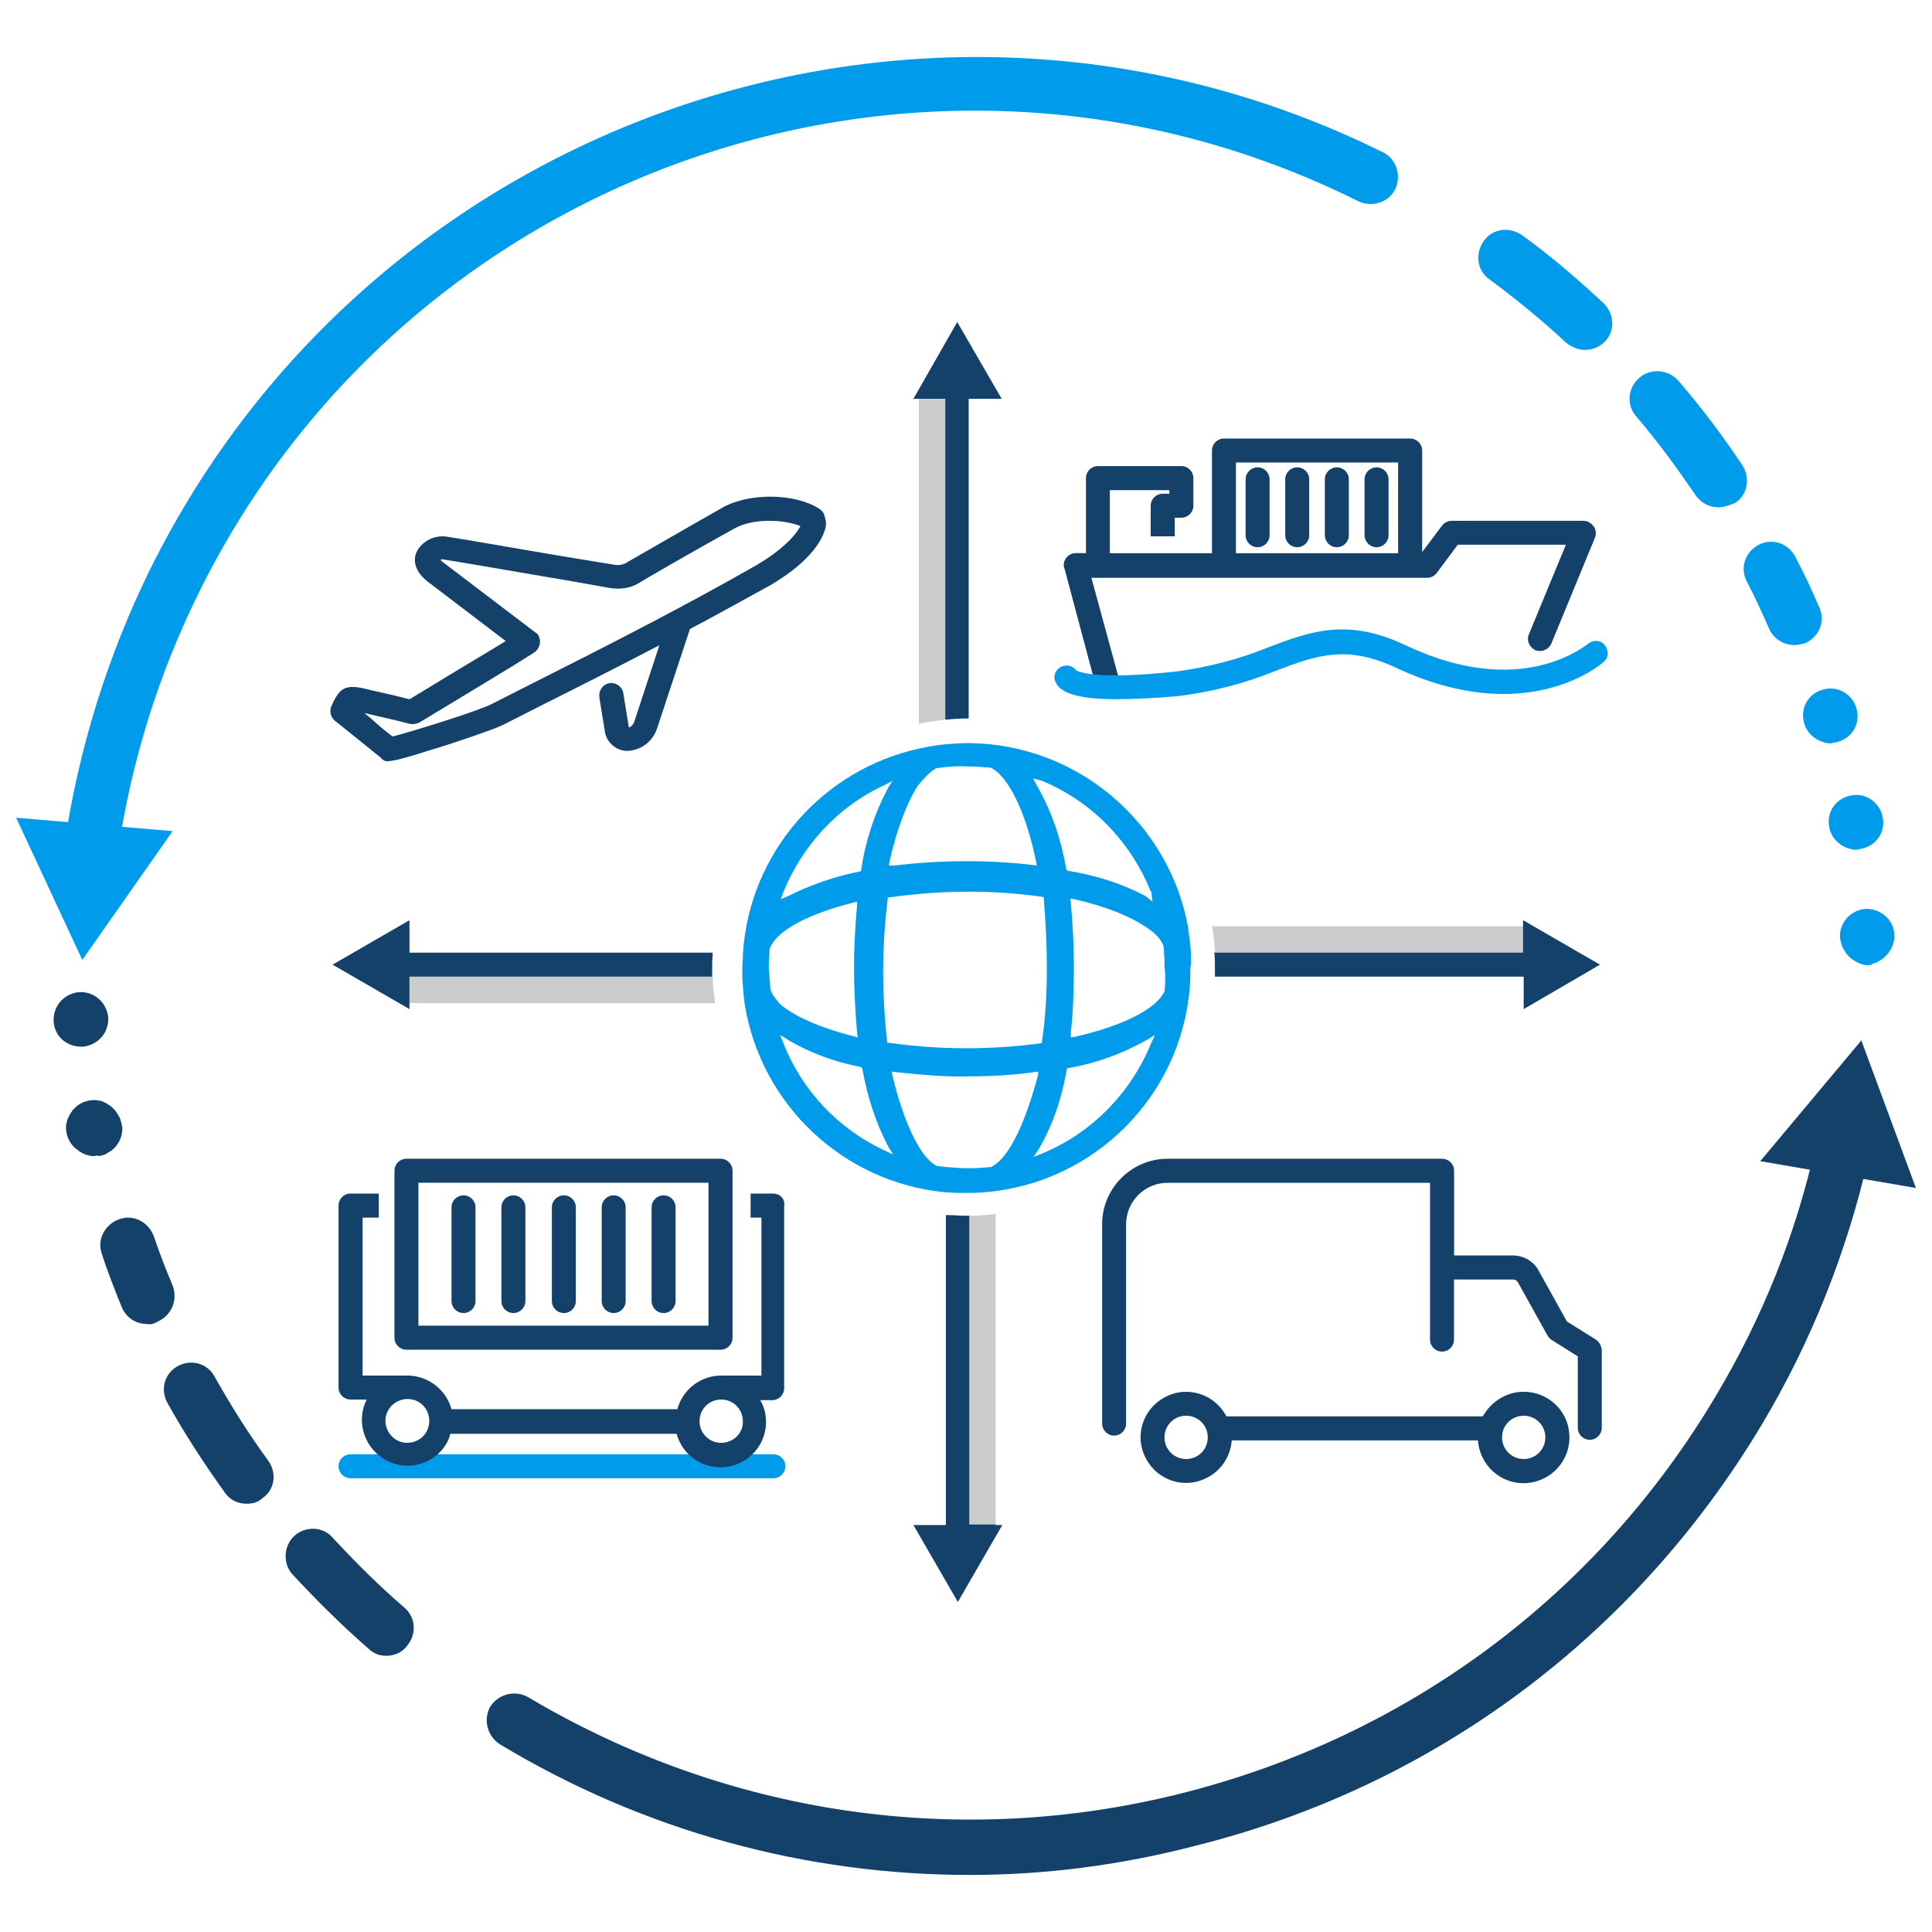
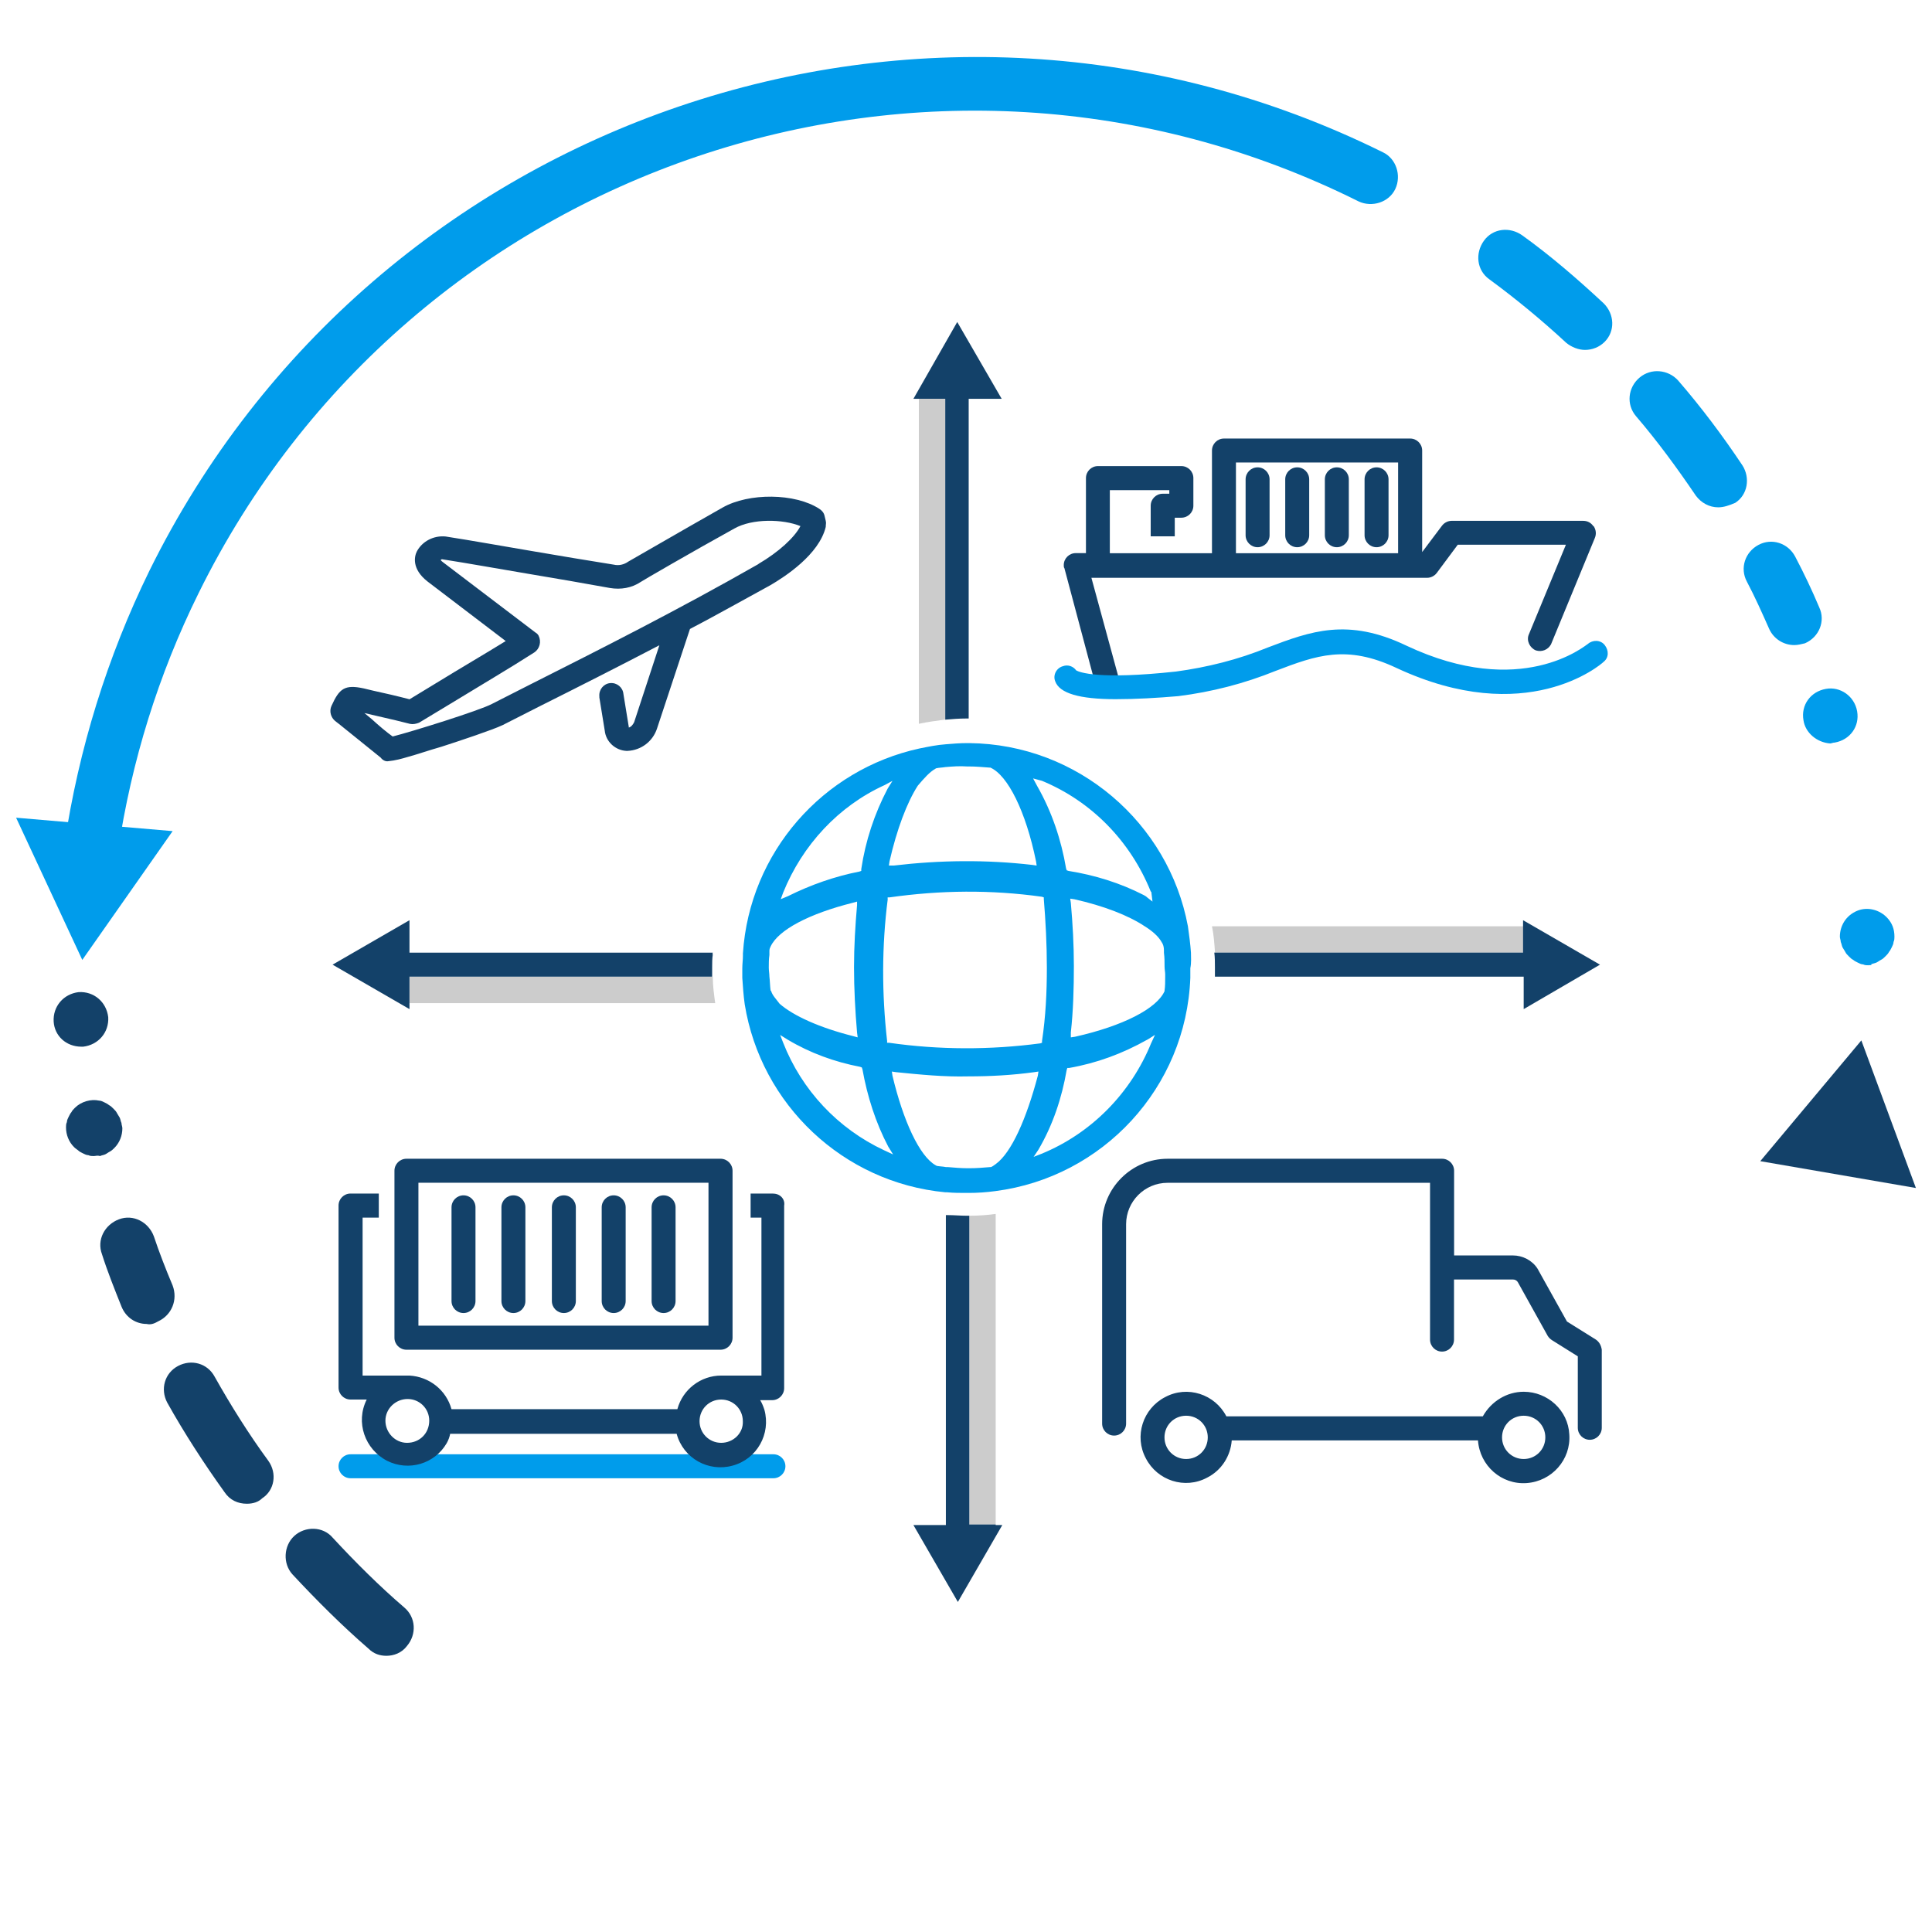
<svg xmlns="http://www.w3.org/2000/svg" id="Layer_1" viewBox="0 0 216 216">
  <defs>
    <style>.cls-1{fill:#009ceb;}.cls-2{fill:#ccc;}.cls-3{fill:#134169;}</style>
  </defs>
  <g>
    <path class="cls-3" d="m178.41,149.76l-3.22-2.01-3.22-5.78c0-.07-.07-.07-.07-.13-.6-.94-1.68-1.48-2.75-1.48h-6.58v-9.47c0-.74-.6-1.34-1.34-1.34h-30.69c-4.03,0-7.32,3.29-7.32,7.32v22.29c0,.74.6,1.34,1.34,1.34s1.34-.6,1.34-1.34v-22.29c0-2.55,2.08-4.63,4.63-4.63h29.35v17.53c0,.74.6,1.34,1.34,1.34s1.34-.6,1.34-1.34v-6.72h6.58c.2,0,.4.07.54.27l3.36,6.04c.13.2.27.34.47.47l2.89,1.81v7.99c0,.74.6,1.34,1.34,1.34s1.34-.6,1.34-1.34v-8.73c-.07-.47-.27-.87-.67-1.14Z" />
    <path class="cls-3" d="m170.35,155.6c-1.88,0-3.63,1.07-4.57,2.75h-28.67c-1.28-2.48-4.36-3.49-6.85-2.15-2.48,1.28-3.49,4.36-2.15,6.85,1.28,2.48,4.36,3.49,6.85,2.15,1.61-.81,2.62-2.42,2.75-4.16h27.53c.2,2.82,2.62,4.97,5.44,4.77,2.82-.2,4.97-2.62,4.77-5.44-.13-2.69-2.42-4.77-5.1-4.77h0Zm-37.74,7.52c-1.34,0-2.42-1.07-2.42-2.42s1.07-2.42,2.42-2.42,2.42,1.07,2.42,2.42-1.07,2.42-2.42,2.42h0Zm37.74,0c-1.34,0-2.42-1.07-2.42-2.42s1.07-2.42,2.42-2.42,2.42,1.07,2.42,2.42-1.07,2.42-2.42,2.42h0Z" />
    <path class="cls-1" d="m86.47,165.27h-47.28c-.74,0-1.34-.6-1.34-1.34s.6-1.34,1.34-1.34h47.28c.74,0,1.34.6,1.34,1.34s-.6,1.34-1.34,1.34Z" />
    <path class="cls-3" d="m86.47,133.44h-2.55v2.69h1.21v17.66h-4.5c-2.28,0-4.3,1.54-4.9,3.76h-25.25c-.6-2.15-2.48-3.63-4.7-3.76h-5.24v-17.66h1.81v-2.69h-3.16c-.74,0-1.34.6-1.34,1.34v20.35c0,.74.6,1.34,1.34,1.34h1.81c-1.28,2.55-.2,5.57,2.28,6.85,2.42,1.21,5.31.34,6.65-1.95.2-.34.34-.74.4-1.07h25.32c.74,2.75,3.56,4.3,6.25,3.56,2.75-.74,4.3-3.56,3.56-6.25-.13-.4-.27-.74-.47-1.07h1.34c.74,0,1.34-.6,1.34-1.34v-20.41c.13-.74-.47-1.34-1.21-1.34Zm-40.96,27.87c-1.34,0-2.42-1.14-2.42-2.48s1.14-2.42,2.48-2.42,2.42,1.07,2.42,2.42c0,1.41-1.07,2.48-2.48,2.48.07,0,0,0,0,0h0Zm35.12,0c-1.34,0-2.42-1.07-2.42-2.42s1.07-2.42,2.42-2.42,2.42,1.07,2.42,2.42h0c.07,1.34-1.07,2.42-2.42,2.42h0Z" />
    <path class="cls-3" d="m45.44,150.9h35.12c.74,0,1.34-.6,1.34-1.34v-18.67c0-.74-.6-1.34-1.34-1.34h-35.12c-.74,0-1.34.6-1.34,1.34v18.67c0,.74.6,1.34,1.34,1.34Zm1.34-18.67h32.43v15.98h-32.43v-15.98Z" />
    <path class="cls-3" d="m51.82,133.64c-.74,0-1.34.6-1.34,1.34v10.48c0,.74.6,1.34,1.34,1.34s1.34-.6,1.34-1.34v-10.48c0-.74-.6-1.34-1.34-1.34Z" />
    <path class="cls-3" d="m57.4,133.64c-.74,0-1.34.6-1.34,1.34v10.48c0,.74.6,1.34,1.34,1.34s1.34-.6,1.34-1.34v-10.48c0-.74-.6-1.34-1.34-1.34Z" />
    <path class="cls-3" d="m63.04,133.64c-.74,0-1.34.6-1.34,1.34v10.48c0,.74.6,1.34,1.34,1.34s1.34-.6,1.34-1.34v-10.48c0-.74-.6-1.34-1.34-1.34Z" />
    <path class="cls-3" d="m68.61,133.64c-.74,0-1.34.6-1.34,1.34v10.48c0,.74.6,1.34,1.34,1.34s1.34-.6,1.34-1.34v-10.48c0-.74-.6-1.34-1.34-1.34Z" />
    <path class="cls-3" d="m74.19,133.64c-.74,0-1.34.6-1.34,1.34v10.48c0,.74.6,1.34,1.34,1.34s1.34-.6,1.34-1.34v-10.48c0-.74-.6-1.34-1.34-1.34Z" />
    <path class="cls-3" d="m92.32,58.23l-.13-.54c-.07-.34-.27-.6-.6-.81-2.69-1.75-7.86-1.81-10.81-.13-4.63,2.62-10.41,5.98-10.54,6.04-.47.34-1.07.47-1.61.34-2.95-.47-6.18-1.01-9.27-1.54-3.22-.54-6.51-1.14-9.54-1.61-1.34-.13-2.62.54-3.22,1.68-.27.54-.6,1.95,1.21,3.36l8.73,6.65c-2.28,1.41-5.04,3.02-7.66,4.63l-3.09,1.88-1.07-.27c-1.34-.34-2.69-.6-4.03-.94-2.15-.47-2.75,0-3.63,1.95-.27.6-.07,1.28.4,1.68.54.4,1.41,1.14,2.35,1.88,1.01.81,2.08,1.68,2.75,2.22.2.27.54.47.87.4.74-.07,1.48-.27,2.15-.47,1.01-.27,2.35-.74,3.76-1.14,2.08-.67,5.71-1.88,6.85-2.42l4.23-2.15c4.16-2.08,8.66-4.36,13.3-6.78l-2.82,8.6c-.13.27-.34.54-.6.6v-.07l-.6-3.69c-.07-.74-.74-1.28-1.48-1.21-.74.07-1.28.74-1.21,1.48v.13l.6,3.69c.13,1.28,1.21,2.22,2.42,2.28h.13c1.54-.07,2.82-1.07,3.29-2.48l3.69-11.15c2.95-1.54,5.91-3.22,9-4.9,1.61-.94,5.44-3.42,6.18-6.51,0-.27.07-.47,0-.67Zm-7.52,4.83c-8.93,5.1-17.73,9.54-25.59,13.5l-4.23,2.15c-1.41.74-8.93,3.09-11.08,3.63-.67-.47-1.54-1.21-2.35-1.95l-.81-.67,3.49.81,1.61.4c.34.07.67,0,1.01-.13l3.56-2.15c3.29-2.01,6.72-4.03,9.33-5.71.6-.4.81-1.21.47-1.88h0c-.07-.13-.2-.27-.34-.34l-10.34-7.86c-.07-.07-.2-.13-.27-.27.07,0,.13-.07.13-.07,3.02.47,6.31,1.07,9.54,1.61,3.22.54,6.31,1.07,9.27,1.61,1.21.2,2.42,0,3.42-.67.07-.07,5.84-3.42,10.48-5.98,2.01-1.14,5.44-1.07,7.39-.27-.67,1.28-2.42,2.89-4.7,4.23Z" />
    <polygon class="cls-3" points="111.99 44.59 107.02 36 102.12 44.59 111.99 44.59" />
    <path class="cls-3" d="m178.14,58.83c-.27-.4-.67-.6-1.14-.6h-14.71c-.4,0-.81.2-1.07.54l-2.22,2.95v-11.35c0-.74-.6-1.34-1.34-1.34h-20.82c-.74,0-1.34.6-1.34,1.34v11.48h-11.42v-7.05h6.65v.4h-.74c-.74,0-1.34.6-1.34,1.34h0v3.42h2.69v-2.08h.74c.74,0,1.34-.6,1.34-1.34v-3.09c0-.74-.6-1.34-1.34-1.34h-9.33c-.74,0-1.34.6-1.34,1.34v8.39h-1.14c-.74,0-1.34.6-1.34,1.34,0,.13,0,.27.07.34l3.42,12.83c.27.67,1.01,1.07,1.75.81.6-.2.94-.87.87-1.48l-3.02-11.08h37.54c.4,0,.81-.2,1.07-.54l2.35-3.16h12.09l-4.16,10.07c-.27.67.13,1.48.81,1.75.67.2,1.34-.07,1.68-.67l4.9-11.89c.2-.47.13-.94-.13-1.34Zm-39.96-7.12h18.13v10.14h-18.13v-10.14Z" />
    <path class="cls-3" d="m140.6,52.25c-.74,0-1.34.6-1.34,1.34v6.25c0,.74.6,1.34,1.34,1.34s1.34-.6,1.34-1.34v-6.25c0-.74-.6-1.34-1.34-1.34Z" />
    <path class="cls-3" d="m145.03,52.25c-.74,0-1.34.6-1.34,1.34v6.25c0,.74.6,1.34,1.34,1.34s1.34-.6,1.34-1.34v-6.25c0-.74-.6-1.34-1.34-1.34Z" />
    <path class="cls-3" d="m149.46,52.25c-.74,0-1.34.6-1.34,1.34v6.25c0,.74.6,1.34,1.34,1.34s1.34-.6,1.34-1.34v-6.25c0-.74-.6-1.34-1.34-1.34Z" />
    <path class="cls-3" d="m153.9,52.25c-.74,0-1.34.6-1.34,1.34v6.25c0,.74.6,1.34,1.34,1.34s1.34-.6,1.34-1.34v-6.25c0-.74-.6-1.34-1.34-1.34Z" />
    <path class="cls-1" d="m124.75,78.17c-4.1,0-6.31-.67-6.78-2.01-.27-.67.13-1.48.87-1.68.54-.2,1.14,0,1.48.47.34.2,2.48,1.07,11.15.13,3.49-.47,6.98-1.34,10.27-2.69,4.77-1.81,8.93-3.36,15.51-.2,12.83,6.04,19.94,0,20.28-.2.54-.47,1.41-.47,1.88.13s.47,1.41-.13,1.88c-.34.34-8.66,7.45-23.17.67-5.57-2.62-8.93-1.41-13.5.34-3.49,1.41-7.12,2.35-10.88,2.82-2.35.2-4.7.34-6.98.34Zm-4.3-2.82,0,0,0,0" />
    <g>
      <path class="cls-2" d="m45.78,109.2v2.95h34.18c-.13-.94-.27-1.95-.27-2.95h-33.91Z" />
      <path class="cls-3" d="m79.69,106.51h-33.91v-3.63l-8.6,4.97,8.6,4.97v-3.63h0v-2.42,2.42h33.84v-1.07c0-.47,0-.94.07-1.41-.07-.07,0-.13,0-.2Z" />
      <path class="cls-2" d="m170.35,106.51v-2.95h-34.85c.2.94.27,1.95.34,2.95h34.52Z" />
      <path class="cls-3" d="m178.88,107.85l-8.6-4.97v.67h0v2.95h-34.52c.07.54.07,1.07.07,1.61v.81h0v.27h34.52v3.63l8.53-4.97Z" />
      <path class="cls-2" d="m105.68,44.59h-2.95v36.33c.94-.2,1.95-.34,2.95-.47v-35.86Z" />
      <path class="cls-3" d="m105.68,43.12v1.41h0v35.93c.81-.07,1.54-.13,2.35-.13h.27v-37.2h-2.62Z" />
      <path class="cls-2" d="m108.37,170.44h2.95v-34.72c-.94.13-1.95.2-2.95.2v34.52Z" />
      <path class="cls-3" d="m111.32,170.44h-5.37,2.42v-34.52h-.27c-.74,0-1.41-.07-2.15-.07h-.2v34.65h-3.63l4.97,8.6,4.97-8.6h-.74v-.07Z" />
      <path class="cls-1" d="m133.15,106.51c-.07-1.01-.2-1.95-.34-2.95-2.15-11.55-12.29-20.35-24.44-20.48h-.27c-.81,0-1.61.07-2.35.13h0c-1.01.07-1.95.27-2.95.47-10.81,2.35-19,11.62-19.74,22.9v.27c0,.47-.07.94-.07,1.41v1.07c.07,1.01.13,1.95.27,2.95,1.81,11.21,11.01,19.94,22.43,21.02h.2c.74.07,1.41.07,2.15.07h.27c1.01,0,1.95-.07,2.95-.2,12.02-1.54,21.35-11.55,21.82-23.84v-.27h0v-.81c.13-.67.07-1.21.07-1.75Zm-16.65-19.21c5.51,2.28,9.87,6.72,12.15,12.36l.07.07.13,1.07-.6-.47c-.13-.13-.27-.2-.4-.27-2.62-1.34-5.44-2.22-8.39-2.69l-.2-.07-.07-.2c-.54-3.22-1.61-6.38-3.22-9.2l-.47-.87,1.01.27Zm-17.26,13.23v-.2h.2c5.71-.81,11.35-.87,17.06-.07l.2.07v.2c.2,2.42.34,5.04.34,7.66,0,2.75-.13,5.44-.54,8.19v.2l-.2.07c-5.57.74-11.28.74-16.92-.07h-.2v-.2c-.6-5.31-.6-10.61.07-15.85Zm5.31-14.57l.13-.07c.34-.07.67-.07,1.01-.13h0c.81-.07,1.61-.13,2.42-.07h.2c.81,0,1.54.07,2.35.13h.07c1.95.87,3.96,4.9,5.1,10.48l.07.47-.47-.07c-5.17-.6-10.34-.54-15.51.07h-.54l.07-.47c.81-3.56,1.95-6.58,3.16-8.46.74-.87,1.34-1.54,1.95-1.88Zm-16.99,13.83c2.15-5.31,6.18-9.67,11.35-12.02l.87-.47-.54.87c-1.48,2.82-2.48,5.84-2.95,9v.2l-.2.07c-2.75.54-5.44,1.48-7.99,2.75l-.81.34.27-.74Zm-1.34,11.01l-.07-.07c-.07-.54-.07-1.07-.13-1.54,0-.34-.07-.67-.07-1.01,0-.47,0-.94.07-1.41v-.47c0-.2.07-.34.13-.47.87-1.88,4.36-3.69,9.2-4.9l.47-.13v.4c-.2,2.28-.34,4.63-.34,6.92,0,2.42.13,4.9.34,7.32l.07.54-.47-.13c-3.76-.94-6.72-2.28-8.26-3.63-.4-.54-.81-.94-.94-1.41Zm12.62,17.8c-5.17-2.42-9.2-6.72-11.28-12.02l-.34-.87.87.54c2.48,1.48,5.24,2.48,8.06,3.02l.2.07.07.2c.54,3.02,1.48,5.98,2.89,8.66l.54.87-1.01-.47Zm12.49,1.54c-.2.13-.34.27-.54.34h-.07c-.81.07-1.54.13-2.35.13h-.2c-.74,0-1.48-.07-2.22-.13h-.2c-.34-.07-.67-.07-1.01-.13l-.13-.07c-1.81-1.01-3.63-4.97-4.83-10.01l-.07-.47.47.07c2.69.27,5.37.54,8.06.47,2.48,0,4.9-.13,7.39-.47l.47-.07-.07.47c-1.28,4.83-2.95,8.6-4.7,9.87Zm17.39-13.56c-2.28,5.64-6.72,10.14-12.29,12.42l-.87.34.54-.81c1.61-2.75,2.62-5.78,3.16-8.93l.07-.2h.2c3.09-.54,5.98-1.61,8.73-3.16.07,0,.07-.07.13-.07l.74-.47-.4.87Zm1.48-5.84v.07c-.87,1.95-4.63,3.89-10.01,5.1l-.47.07v-.54c.27-2.42.34-4.97.34-7.45,0-2.35-.13-4.7-.34-7.05l-.07-.47.47.07c3.29.74,6.04,1.81,7.86,3.02.87.54,1.54,1.14,1.88,1.75.2.27.27.6.27.94v.27c.07.54.07,1.01.07,1.54,0,.34.07.6.07.87h0v.27c0,.54,0,1.07-.07,1.54Z" />
    </g>
  </g>
  <g>
-     <path class="cls-3" d="m108.4,209.62c-18.3,0-36.4-4.9-52.5-14.6-1.4-.9-1.9-2.7-1.1-4.2.9-1.4,2.7-1.9,4.2-1.1,22.2,13.2,48.3,17.1,73.4,10.7,25.1-6.4,46.2-22.1,59.4-44.3,5.2-8.7,9-18.1,11.2-28.1.4-1.6,2-2.7,3.6-2.3,1.6.4,2.7,2,2.3,3.7-2.4,10.5-6.4,20.6-11.9,29.8-14.1,23.6-36.5,40.4-63.2,47.1-8.4,2.2-16.9,3.3-25.4,3.3h0Z" />
    <polygon class="cls-3" points="214.2 132.82 208.1 116.32 196.8 129.82 214.2 132.82" />
    <path class="cls-3" d="m16.4,148.02c-1.2,0-2.3-.7-2.8-1.9-.8-2-1.6-4-2.2-5.9-.6-1.6.3-3.3,1.9-3.9,1.6-.6,3.3.3,3.9,1.9.6,1.8,1.3,3.6,2.1,5.5.6,1.6-.1,3.3-1.6,4-.5.3-.9.4-1.3.3h0Z" />
    <path class="cls-3" d="m43.2,185.12c-.7,0-1.4-.2-2-.8-3-2.6-5.8-5.4-8.5-8.3-1.1-1.2-1-3.2.2-4.3s3.2-1.1,4.3.2c2.5,2.7,5.2,5.4,8,7.8,1.3,1.1,1.4,3,.3,4.3-.6.8-1.5,1.1-2.3,1.1h0Zm-15.6-17c-1,0-1.9-.4-2.5-1.3-2.3-3.2-4.5-6.6-6.4-10-.8-1.5-.3-3.3,1.2-4.1s3.3-.3,4.1,1.2c1.8,3.2,3.8,6.4,6,9.4,1,1.4.7,3.3-.7,4.2-.4.4-1,.6-1.7.6h0Z" />
    <path class="cls-3" d="m6,114.22h0c-.1-1.7,1.1-3.1,2.8-3.3h0c1.7-.1,3.1,1.1,3.3,2.8h0c.1,1.7-1.1,3.1-2.8,3.3h-.2c-1.7,0-3-1.2-3.1-2.8h0Z" />
    <path class="cls-3" d="m10.48,129.25c-.2,0-.4,0-.6-.1-.2,0-.4-.1-.6-.2-.2-.1-.4-.2-.5-.3s-.3-.2-.5-.4c-.6-.6-.9-1.4-.9-2.2,0-.2,0-.4.1-.6,0-.2.1-.4.2-.6.1-.2.2-.4.3-.5.1-.2.2-.3.4-.5.7-.7,1.8-1,2.7-.8.2,0,.4.1.6.2.2.1.4.2.5.3.2.1.3.2.5.4s.3.3.4.5c.1.2.2.3.3.5s.1.4.2.6c0,.2.1.4.1.6,0,.8-.3,1.6-.9,2.2-.1.1-.3.3-.5.4s-.3.2-.5.3-.4.1-.6.2c-.3-.1-.5,0-.7,0Z" />
    <path class="cls-1" d="m10.2,97.82h-.4c-1.7-.2-2.8-1.8-2.6-3.4,1.6-10.7,4.8-21,9.5-30.6C41.8,12.92,103.7-8.18,154.6,17.02c1.5.7,2.1,2.6,1.4,4.1-.7,1.5-2.6,2.1-4.1,1.4C104-1.38,45.8,18.42,22.2,66.32c-4.5,9.1-7.5,18.8-9,28.8-.2,1.6-1.5,2.7-3,2.7Z" />
    <polygon class="cls-1" points="1.8 91.42 9.2 107.32 19.3 92.92 1.8 91.42" />
    <path class="cls-1" d="m200.6,72.12c-1.2,0-2.3-.7-2.8-1.8-.8-1.8-1.6-3.6-2.5-5.3-.8-1.5-.2-3.3,1.3-4.1s3.3-.2,4.1,1.3c1,1.9,1.9,3.8,2.7,5.7.7,1.5,0,3.3-1.6,4-.4.1-.8.2-1.2.2h0Z" />
    <path class="cls-1" d="m192.1,56.72c-1,0-1.9-.5-2.5-1.3-2.1-3.1-4.3-6.1-6.7-8.9-1.1-1.3-.9-3.2.4-4.3s3.2-.9,4.3.3c2.6,3,5,6.2,7.2,9.5.9,1.4.6,3.3-.8,4.2-.7.3-1.3.5-1.9.5h0Zm-14.9-17.6c-.7,0-1.5-.3-2.1-.8-2.7-2.5-5.6-4.9-8.6-7.1-1.4-1-1.6-2.9-.6-4.3s2.9-1.6,4.3-.6c3.2,2.3,6.2,4.9,9.1,7.6,1.2,1.2,1.3,3.1.1,4.3-.6.6-1.4.9-2.2.9Z" />
    <path class="cls-1" d="m208.9,107.92c-.2,0-.4,0-.6-.1-.2,0-.4-.1-.6-.2-.2-.1-.4-.2-.5-.3-.2-.1-.3-.2-.5-.4s-.3-.3-.4-.5c-.1-.2-.2-.3-.3-.5s-.1-.4-.2-.6c0-.2-.1-.4-.1-.6,0-1.17.64-2.35,1.93-2.89,1.15-.48,2.51-.13,3.36.78.54.58.81,1.25.81,2.1,0,.2,0,.4-.1.6,0,.2-.1.4-.2.6-.1.2-.2.4-.3.5-.1.2-.2.3-.4.5s-.3.3-.5.4-.3.2-.5.3c-.2.1-.4.1-.6.2.1.1-.1.1-.3.1h0Z" />
-     <path class="cls-1" d="m204.5,92.42c-.3-1.7.8-3.2,2.5-3.5h0c1.6-.3,3.2.8,3.5,2.5h0c.3,1.7-.8,3.2-2.5,3.5h0c-.2,0-.4.1-.5.1h0c-1.5-.1-2.8-1.2-3-2.6Z" />
    <path class="cls-1" d="m201.63,80.52c-.3-1.7.8-3.2,2.5-3.5h0c1.6-.3,3.2.8,3.5,2.5h0c.3,1.7-.8,3.2-2.5,3.5h0c-.2,0-.4.1-.5.1h0c-1.5-.1-2.8-1.2-3-2.6Z" />
  </g>
</svg>